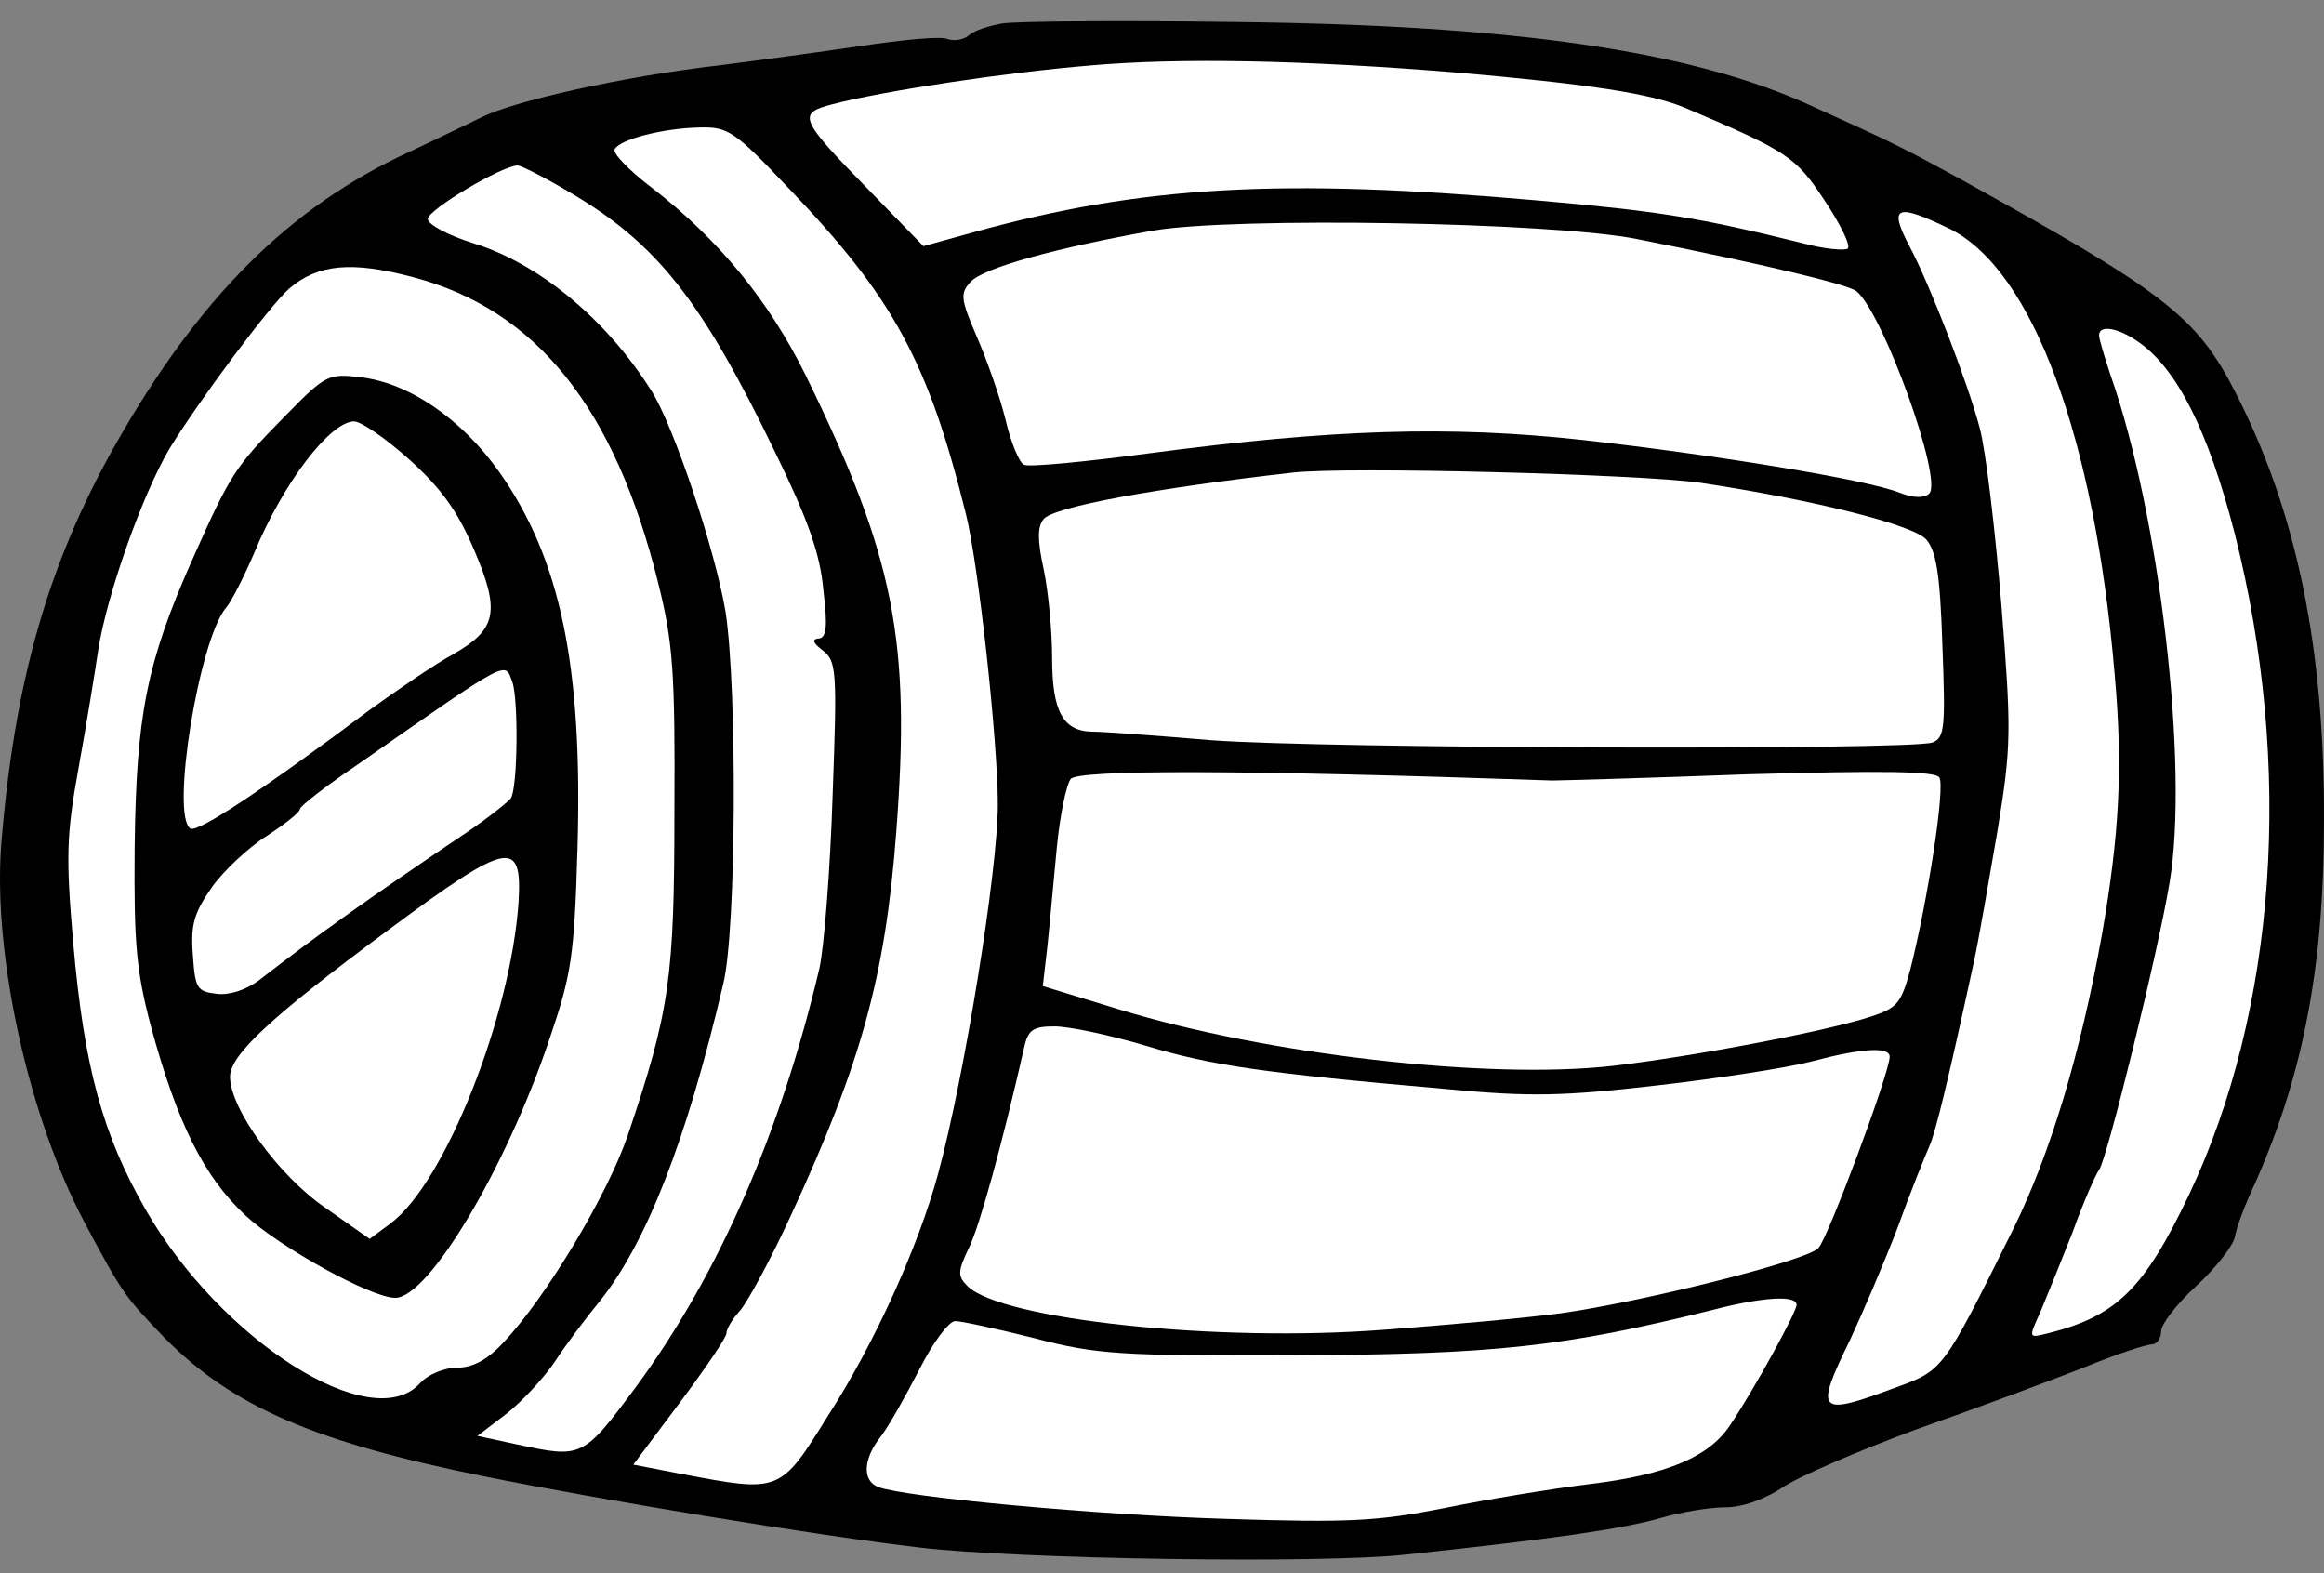
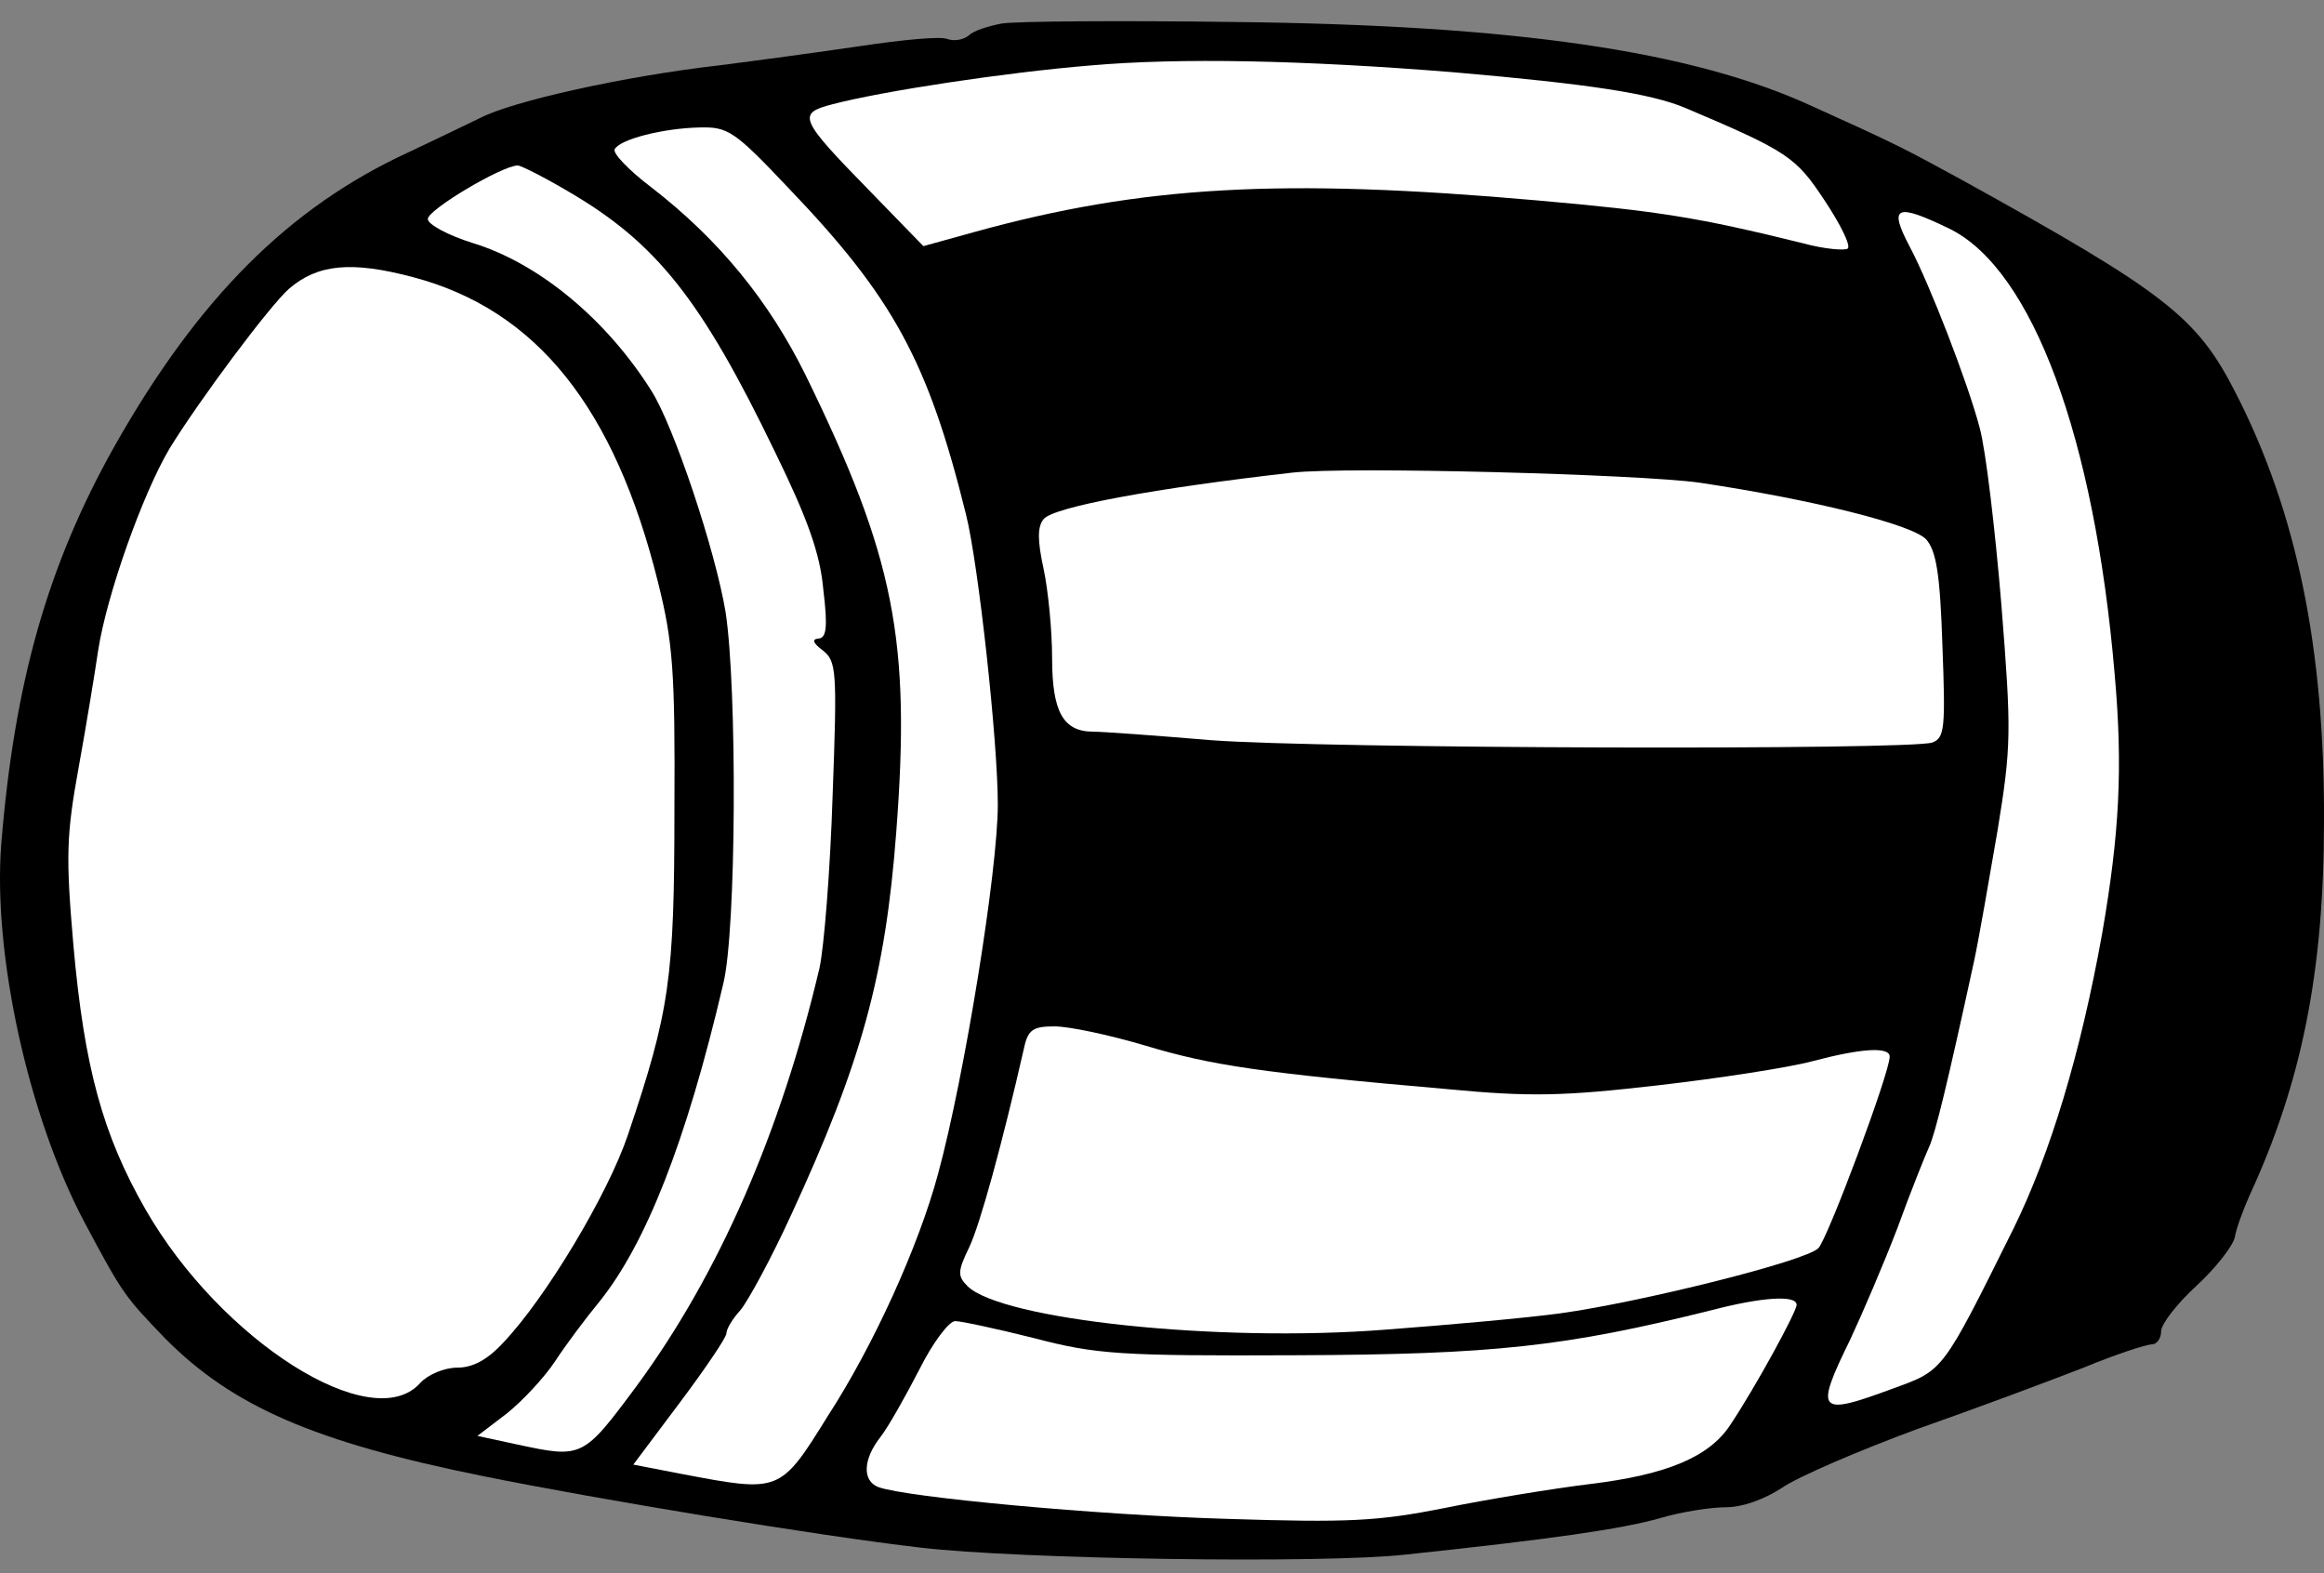
<svg xmlns="http://www.w3.org/2000/svg" version="1.1" viewBox="36 135 292.5 198" width="292.5" height="198">
  <rect x="36" y="135" width="292.5" height="198" fill="#808080" stroke="none" />
  <defs>
    <clipPath id="artboard_clip_path">
      <path d="M 36 135 L 328.5 135 L 328.5 333 L 36 333 Z" />
    </clipPath>
  </defs>
  <g id="Barrel_(1)" stroke="none" stroke-opacity="1" fill-opacity="1" stroke-dasharray="none" fill="none">
    <title>Barrel (1)</title>
    <g id="Barrel_(1)_Layer_2" clip-path="url(#artboard_clip_path)">
      <title>Layer 2</title>
      <g id="Group_3">
        <g id="Graphic_19">
          <path d="M 162.074 137.963 C 160.512 138.256 158.56 138.842 157.975 139.428 C 157.291 140.013 156.12 140.208 155.242 139.916 C 154.461 139.525 149.58 140.013 144.309 140.794 C 139.038 141.575 131.034 142.649 126.447 143.234 C 114.538 144.601 100.483 147.724 96.383 149.872 C 94.333 150.848 90.331 152.8 87.403 154.167 C 72.371 161.097 60.951 172.517 50.409 191.161 C 42.015 206.095 37.818 220.834 36.158 241.234 C 35.085 255.095 39.575 275.495 46.602 288.77 C 51.483 297.945 51.776 298.238 56.754 303.411 C 65.246 312.001 75.592 316.491 96.871 320.786 C 111.317 323.714 139.136 328.302 151.825 329.766 C 164.222 331.23 202.484 331.815 212.929 330.644 C 231.377 328.692 240.162 327.423 244.944 326.057 C 247.58 325.276 251.289 324.69 253.241 324.69 C 255.291 324.69 258.024 323.714 260.269 322.25 C 262.221 320.883 269.932 317.565 277.351 314.831 C 284.867 312.196 294.237 308.682 298.239 307.12 C 302.241 305.461 306.146 304.192 306.829 304.192 C 307.414 304.192 308 303.509 308 302.533 C 308 301.654 309.952 299.116 312.392 296.871 C 314.833 294.626 316.98 291.893 317.273 290.722 C 317.468 289.551 318.347 287.208 319.128 285.451 C 325.667 271.298 328.498 257.34 328.498 238.403 C 328.596 216.637 325.082 199.457 317.371 184.425 C 312.49 174.86 308.586 171.834 282.817 157.583 C 275.496 153.581 274.325 152.995 264.173 148.408 C 248.946 141.38 226.594 138.159 191.357 137.768 C 176.911 137.573 163.734 137.671 162.074 137.963 Z" fill="black" />
        </g>
        <g id="Graphic_18">
          <path d="M 219.176 144.113 C 235.964 145.577 243.773 146.748 248.166 148.603 C 261.05 154.069 262.026 154.752 265.638 160.218 C 267.59 163.147 268.956 165.88 268.566 166.27 C 268.273 166.563 265.638 166.368 262.807 165.587 C 249.727 162.366 244.944 161.585 229.425 160.218 C 197.311 157.388 179.741 158.364 158.56 164.22 L 152.216 165.977 L 145.578 159.145 C 136.501 149.872 136.305 149.286 140.795 148.115 C 147.14 146.455 162.562 144.113 173.299 143.234 C 184.427 142.258 199.947 142.551 219.176 144.113 Z" fill="#FFFFFF" />
        </g>
        <g id="Graphic_17">
          <path d="M 135.232 158.657 C 148.409 172.42 152.801 180.423 157.584 199.75 C 159.146 205.997 161.586 228.252 161.586 236.256 C 161.586 244.553 157.389 270.517 154.07 282.718 C 151.63 291.796 145.969 304.29 140.21 313.172 C 134.158 322.933 134.158 322.835 121.762 320.493 L 115.71 319.322 L 121.566 311.513 C 124.787 307.218 127.423 303.314 127.423 302.826 C 127.423 302.24 128.204 300.971 129.18 299.897 C 130.156 298.726 133.084 293.357 135.622 287.794 C 144.407 268.76 147.433 257.828 148.799 239.77 C 150.654 215.563 148.604 205.119 137.379 182.18 C 132.791 172.908 126.544 165.196 117.955 158.559 C 115.124 156.412 113.074 154.264 113.367 153.776 C 114.05 152.507 119.517 151.141 124.007 151.043 C 127.618 150.945 128.399 151.434 135.232 158.657 Z" fill="#FFFFFF" />
        </g>
        <g id="Graphic_16">
          <path d="M 107.608 159.145 C 118.638 165.587 124.299 172.712 133.572 191.941 C 137.672 200.336 139.234 204.728 139.624 209.218 C 140.21 214.001 140.014 215.368 138.941 215.368 C 138.16 215.465 138.355 215.953 139.526 216.832 C 141.283 218.198 141.381 219.272 140.795 235.085 C 140.503 244.358 139.722 254.216 139.136 256.852 C 134.256 277.545 126.447 295.407 116.1 309.463 C 109.365 318.541 109.268 318.541 101.068 316.784 L 96.09 315.71 L 99.799 312.879 C 101.752 311.318 104.485 308.389 105.851 306.339 C 107.12 304.387 109.658 300.971 111.513 298.726 C 117.272 291.503 122.347 278.814 127.032 258.804 C 128.692 252.069 128.789 221.615 127.325 212.049 C 126.056 204.338 120.785 188.525 117.955 184.133 C 112.293 175.153 103.801 168.125 95.505 165.587 C 92.381 164.611 89.843 163.244 89.843 162.561 C 89.843 161.39 99.214 155.826 101.166 155.826 C 101.556 155.826 104.485 157.29 107.608 159.145 Z" fill="#FFFFFF" />
        </g>
        <g id="Graphic_15">
          <path d="M 281.45 163.83 C 291.797 169.003 299.606 189.989 302.144 219.76 C 303.217 231.668 302.729 240.063 300.582 252.459 C 297.849 267.686 294.042 280.18 289.454 289.551 C 280.377 307.804 280.669 307.413 274.227 309.756 C 264.759 313.27 264.369 312.782 268.859 303.606 C 270.323 300.483 273.056 294.138 274.813 289.551 C 276.472 284.963 278.327 280.375 278.815 279.302 C 279.596 277.545 281.06 271.591 284.476 255.875 C 285.062 253.142 286.331 245.822 287.404 239.575 C 289.161 228.838 289.161 227.081 287.893 211.073 C 287.112 201.702 285.94 191.649 285.159 188.818 C 283.695 183.254 278.913 170.858 276.375 166.075 C 273.642 160.902 274.618 160.511 281.45 163.83 Z" fill="#FFFFFF" />
        </g>
        <g id="Graphic_14">
-           <path d="M 242.114 165.099 C 257.829 168.222 268.468 170.76 269.64 171.639 C 272.958 174.274 280.572 195.358 278.815 197.115 C 278.229 197.7 276.863 197.7 275.106 197.017 C 271.006 195.358 251.777 192.234 235.281 190.38 C 218.395 188.525 203.656 189.013 180.718 192.039 C 172.714 193.113 165.588 193.796 164.905 193.503 C 164.319 193.308 163.246 190.77 162.562 187.842 C 161.879 185.011 160.22 180.326 158.951 177.398 C 156.901 172.615 156.803 171.931 158.17 170.467 C 159.732 168.71 169.004 166.173 181.108 164.025 C 191.357 162.268 231.474 162.951 242.114 165.099 Z" fill="#FFFFFF" />
-         </g>
+           </g>
        <g id="Graphic_13">
          <path d="M 87.989 169.882 C 103.509 173.981 113.367 186.28 118.833 208.34 C 120.688 215.758 120.981 219.467 120.883 236.842 C 120.883 258.12 120.297 262.22 115.027 277.838 C 112.489 285.353 104.68 298.336 99.409 303.899 C 97.359 306.144 95.505 307.12 93.552 307.12 C 91.893 307.12 89.843 307.999 88.867 309.072 C 82.815 315.808 63.782 303.704 54.314 287.208 C 48.945 277.838 46.602 269.346 45.236 253.923 C 44.26 242.698 44.357 240.063 45.919 231.473 C 46.895 226.105 47.969 219.467 48.359 216.832 C 49.433 209.901 53.923 197.212 57.339 191.453 C 61.049 185.402 69.931 173.493 72.371 171.346 C 75.983 168.222 80.278 167.832 87.989 169.882 Z" fill="#FFFFFF" />
        </g>
        <g id="Graphic_12">
-           <path d="M 305.072 177.983 C 310.05 181.4 313.954 189.306 317.273 202.19 C 324.691 231.473 322.544 262.025 311.514 285.353 C 305.853 297.262 302.339 300.678 293.651 302.826 C 291.309 303.411 291.309 303.411 292.773 300.19 C 293.554 298.336 295.408 293.748 296.873 290.039 C 298.239 286.232 299.801 282.718 300.191 282.23 C 301.167 280.961 307.61 254.899 309.074 246.017 C 311.514 231.376 307.805 199.75 301.655 182.278 C 300.875 179.935 300.191 177.69 300.191 177.202 C 300.191 175.836 302.534 176.226 305.072 177.983 Z" fill="#FFFFFF" />
-         </g>
+           </g>
        <g id="Graphic_11">
          <path d="M 249.923 195.748 C 264.271 197.896 276.668 201.019 278.424 202.874 C 279.693 204.338 280.181 207.168 280.474 216.246 C 280.865 226.593 280.767 227.862 279.205 228.447 C 276.472 229.423 202.582 229.228 188.429 228.154 C 181.498 227.569 174.763 227.081 173.592 227.081 C 169.785 227.081 168.419 224.543 168.419 217.808 C 168.419 214.392 167.931 209.316 167.345 206.583 C 166.564 202.971 166.564 201.312 167.345 200.336 C 168.614 198.774 181.498 196.431 198.678 194.479 C 205.51 193.698 242.309 194.674 249.923 195.748 Z" fill="#FFFFFF" />
        </g>
        <g id="Graphic_10">
-           <path d="M 231.377 233.23 C 231.962 233.23 242.992 232.937 255.877 232.449 C 273.056 231.961 279.596 232.059 280.084 232.84 C 280.865 234.011 278.62 248.36 276.472 256.852 C 275.301 261.244 274.813 261.83 271.592 262.903 C 266.028 264.758 249.044 267.979 238.893 269.15 C 223.178 270.907 195.261 267.686 176.813 262.025 L 167.248 259.097 L 167.833 254.021 C 168.126 251.288 168.614 245.724 169.004 241.722 C 169.395 237.72 170.176 233.816 170.761 233.035 C 171.738 231.864 191.845 231.864 231.377 233.23 Z" fill="#FFFFFF" />
-         </g>
+           </g>
        <g id="Graphic_9">
          <path d="M 180.23 266.612 C 188.331 269.053 194.676 270.029 218.297 272.079 C 228.546 273.055 232.841 272.957 244.652 271.591 C 252.363 270.712 261.148 269.346 264.076 268.565 C 270.323 266.905 273.837 266.71 273.837 267.979 C 273.837 270.029 266.028 290.917 264.857 292.089 C 263.197 293.748 242.309 298.921 232.353 300.288 C 228.058 300.873 218.2 301.752 210.391 302.337 C 189.21 303.997 162.074 301.069 157.779 296.871 C 156.51 295.602 156.51 295.017 157.975 291.991 C 159.341 289.16 162.172 278.814 164.905 266.808 C 165.393 264.563 166.076 264.172 168.712 264.172 C 170.566 264.172 175.642 265.246 180.23 266.612 Z" fill="#FFFFFF" />
        </g>
        <g id="Graphic_8">
          <path d="M 262.124 299.214 C 262.124 300.092 256.95 309.561 253.827 314.246 C 251.191 318.345 245.823 320.59 236.16 321.762 C 231.377 322.347 223.08 323.714 217.809 324.788 C 209.415 326.447 205.803 326.642 190.478 326.154 C 173.885 325.666 149.971 323.421 146.554 322.152 C 144.505 321.371 144.602 318.638 146.847 315.808 C 147.823 314.539 149.971 310.732 151.728 307.316 C 153.387 303.997 155.437 301.264 156.218 301.264 C 156.999 301.264 161.489 302.24 166.174 303.411 C 173.983 305.461 177.008 305.656 199.166 305.559 C 224.056 305.461 232.939 304.485 251.387 299.897 C 257.731 298.238 262.124 297.945 262.124 299.214 Z" fill="#FFFFFF" />
        </g>
        <g id="Graphic_7">
-           <path d="M 72.078 187.159 C 65.441 193.894 65.051 194.577 60.17 205.509 C 54.411 218.491 53.142 225.129 52.947 241.722 C 52.849 253.728 53.142 257.144 54.997 264.172 C 58.316 276.373 61.634 283.011 66.808 287.891 C 71.2 291.991 82.718 298.336 85.744 298.336 C 89.941 298.336 99.702 282.035 105.168 265.734 C 107.901 257.73 108.291 255.387 108.682 241.82 C 109.365 218.784 106.535 205.314 98.823 194.382 C 94.041 187.647 87.403 183.157 81.351 182.473 C 77.349 181.985 76.959 182.18 72.078 187.159 Z" fill="black" />
-         </g>
+           </g>
        <g id="Graphic_6">
          <path d="M 87.501 192.82 C 91.503 196.431 93.552 199.262 95.602 204.045 C 99.019 211.951 98.531 214.196 93.064 217.32 C 90.722 218.589 86.037 221.81 82.523 224.348 C 68.955 234.499 60.951 239.77 59.975 239.282 C 57.437 237.72 61.049 215.465 64.465 211.463 C 65.148 210.682 66.71 207.559 67.979 204.631 C 71.59 195.846 77.545 188.037 80.57 188.037 C 81.449 188.037 84.572 190.184 87.501 192.82 Z" fill="#FFFFFF" />
        </g>
        <g id="Graphic_5">
          <path d="M 100.483 220.834 C 101.264 222.981 101.166 234.206 100.288 235.475 C 99.897 235.963 97.457 237.915 94.724 239.77 C 81.937 248.36 75.592 252.947 68.662 258.316 C 67.003 259.585 64.855 260.268 63.294 260.073 C 60.756 259.78 60.561 259.389 60.268 255.095 C 59.975 251.288 60.463 249.824 62.708 246.603 C 64.172 244.553 67.296 241.625 69.638 240.16 C 71.883 238.696 73.738 237.232 73.738 236.842 C 73.738 236.451 77.154 233.816 81.351 230.985 C 100.385 217.71 99.507 218.198 100.483 220.834 Z" fill="#FFFFFF" />
        </g>
        <g id="Graphic_4">
          <path d="M 101.264 248.555 C 100.288 262.903 91.991 283.889 85.158 288.965 L 82.523 290.917 L 76.959 287.013 C 71.102 283.011 64.953 274.519 64.953 270.517 C 64.953 267.784 69.931 263.099 84.963 251.971 C 99.995 240.844 101.752 240.453 101.264 248.555 Z" fill="#FFFFFF" />
        </g>
      </g>
    </g>
  </g>
</svg>